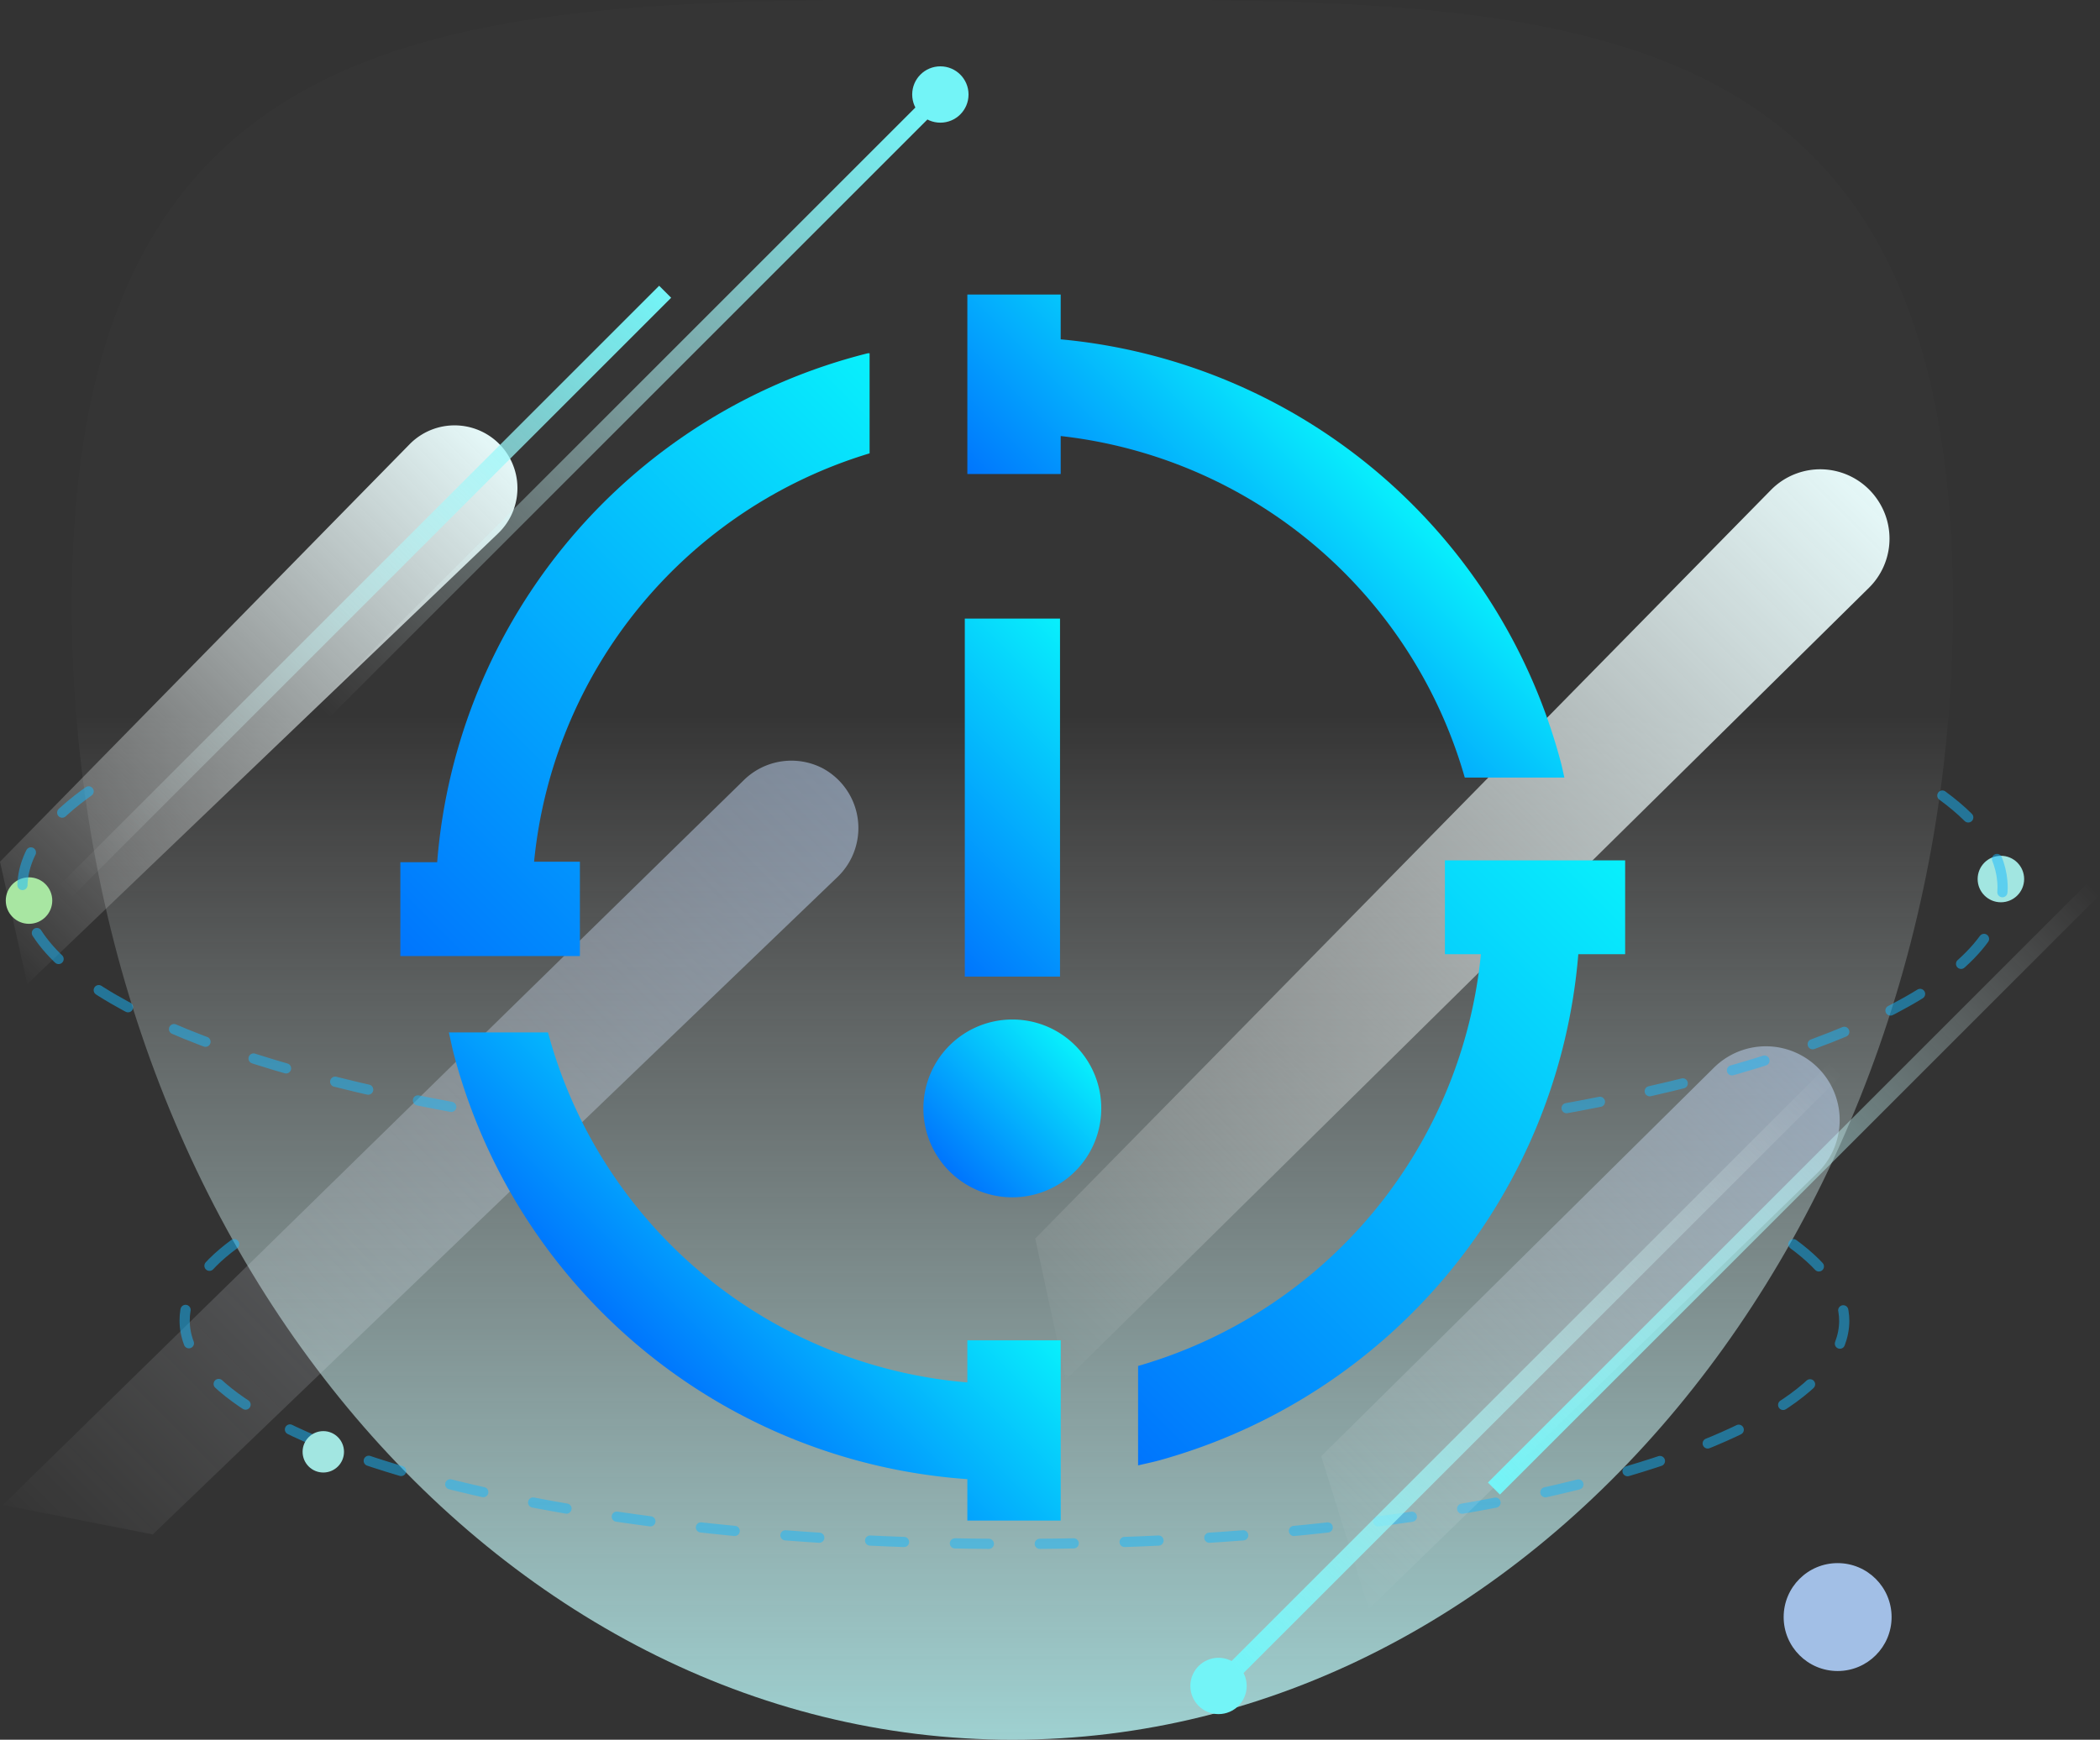
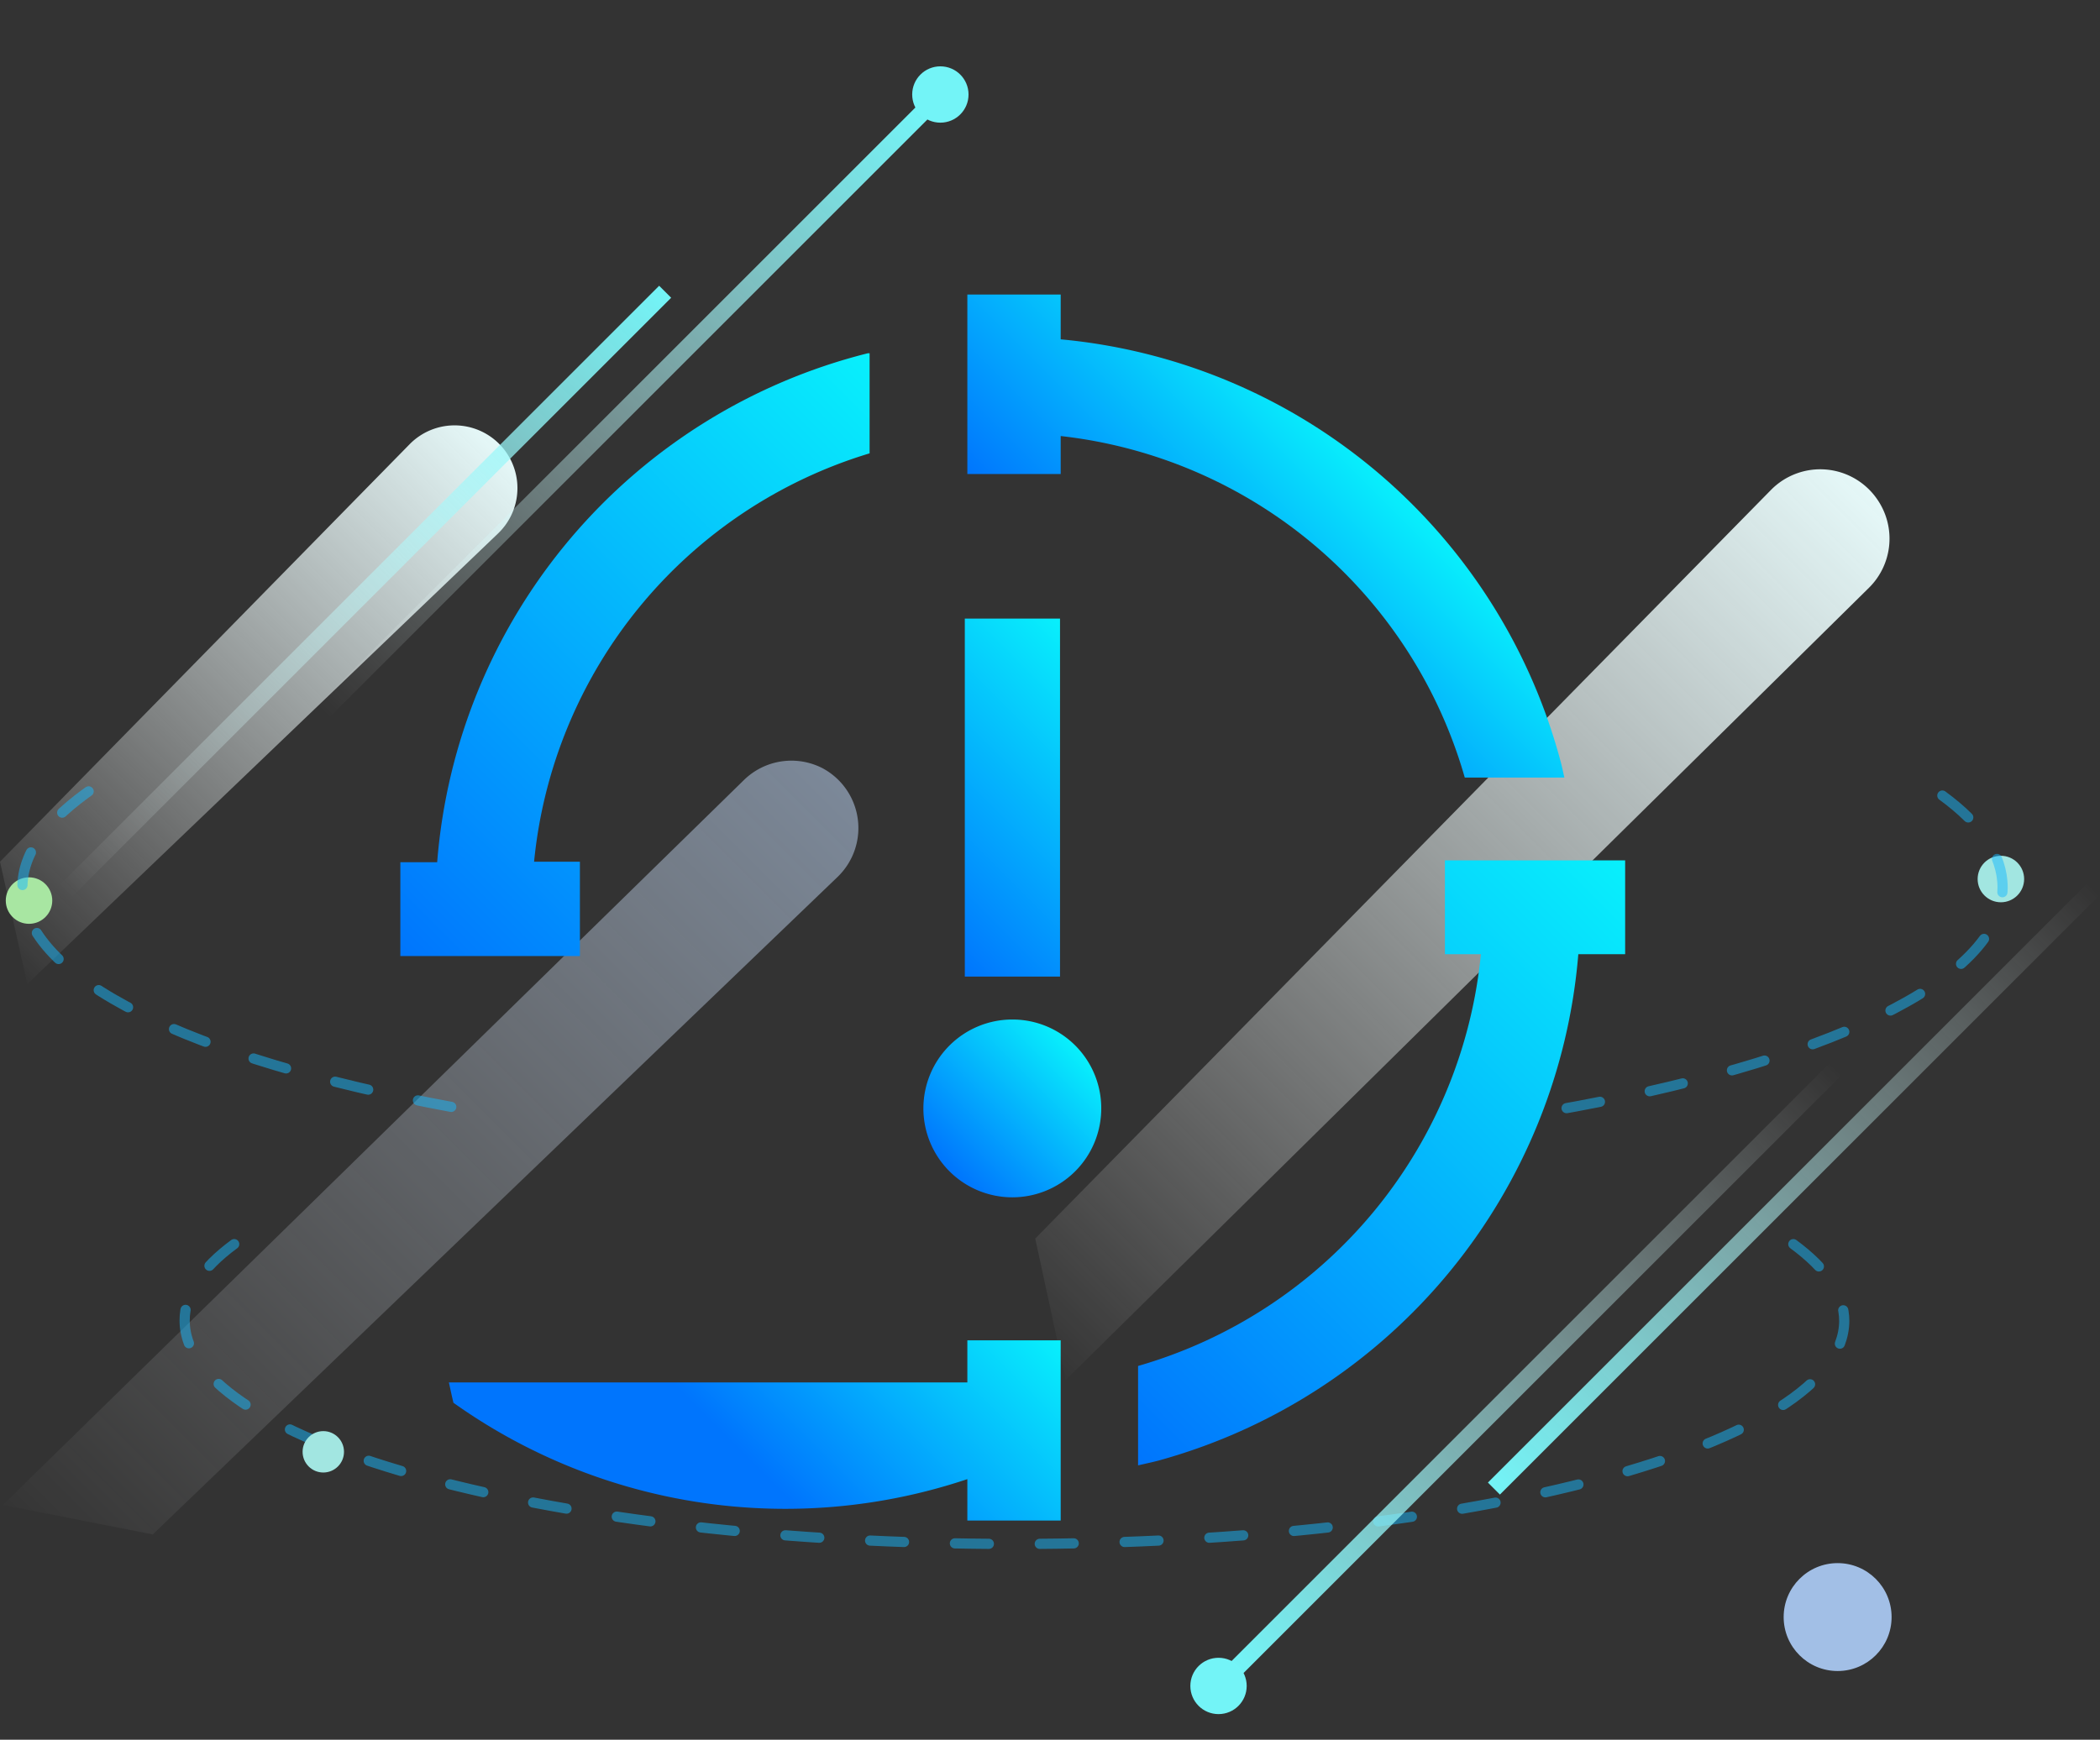
<svg xmlns="http://www.w3.org/2000/svg" xmlns:xlink="http://www.w3.org/1999/xlink" viewBox="0 0 123.74 102.54">
  <rect x="0" y="0" width="123.74" height="102.54" fill="#333333" stroke="none" />
  <defs>
    <style>.cls-1{fill:#a2bfe6;}.cls-2{fill:url(#未命名的渐变_122);}.cls-3{fill:url(#未命名的渐变_114);}.cls-4{fill:url(#未命名的渐变_113);}.cls-5{fill:url(#未命名的渐变_114-2);}.cls-6{fill:none;stroke:#17b9fe;stroke-linecap:round;stroke-miterlimit:10;stroke-width:0.6px;stroke-dasharray:2 3;opacity:0.5;}.cls-7{fill:url(#未命名的渐变_113-2);}.cls-8{fill:url(#未命名的渐变_49);}.cls-9{fill:url(#未命名的渐变_49-2);}.cls-10{fill:url(#未命名的渐变_49-3);}.cls-11{fill:url(#未命名的渐变_49-4);}.cls-12{fill:url(#未命名的渐变_49-5);}.cls-13{fill:url(#未命名的渐变_49-6);}.cls-14{fill:url(#未命名的渐变_22);}.cls-15{fill:#73f4f7;}.cls-16{fill:url(#未命名的渐变_22-2);}.cls-17{fill:url(#未命名的渐变_22-3);}.cls-18{fill:url(#未命名的渐变_22-4);}.cls-19{fill:#a8e6a2;}.cls-20{fill:#a2e6e1;}</style>
    <linearGradient id="未命名的渐变_122" x1="59.66" y1="102.54" x2="59.66" gradientUnits="userSpaceOnUse">
      <stop offset="0" stop-color="#b9f8f8" stop-opacity="0.8" />
      <stop offset="0.59" stop-color="#fff" stop-opacity="0.01" />
    </linearGradient>
    <linearGradient id="未命名的渐变_114" x1="29.4" y1="26.15" x2="-0.41" y2="55.97" gradientUnits="userSpaceOnUse">
      <stop offset="0" stop-color="#e5f8f8" />
      <stop offset="1" stop-color="#fff" stop-opacity="0.01" />
    </linearGradient>
    <linearGradient id="未命名的渐变_113" x1="49.2" y1="45.76" x2="3.21" y2="91.74" gradientUnits="userSpaceOnUse">
      <stop offset="0" stop-color="#c4ddfe" stop-opacity="0.5" />
      <stop offset="1" stop-color="#fff" stop-opacity="0.01" />
    </linearGradient>
    <linearGradient id="未命名的渐变_114-2" x1="110.13" y1="28.86" x2="60.22" y2="78.77" xlink:href="#未命名的渐变_114" />
    <linearGradient id="未命名的渐变_113-2" x1="107.06" y1="62.87" x2="77.88" y2="92.05" xlink:href="#未命名的渐变_113" />
    <linearGradient id="未命名的渐变_49" x1="96.62" y1="51.6" x2="64.45" y2="83.76" gradientUnits="userSpaceOnUse">
      <stop offset="0" stop-color="#08f0fc" />
      <stop offset="1" stop-color="#0075fd" />
    </linearGradient>
    <linearGradient id="未命名的渐变_49-2" x1="51.59" y1="68.12" x2="38.91" y2="80.8" xlink:href="#未命名的渐变_49" />
    <linearGradient id="未命名的渐变_49-3" x1="79.84" y1="26.33" x2="67.6" y2="38.57" xlink:href="#未命名的渐变_49" />
    <linearGradient id="未命名的渐变_49-4" x1="54.13" y1="23.72" x2="22.56" y2="55.29" xlink:href="#未命名的渐变_49" />
    <linearGradient id="未命名的渐变_49-5" x1="63.36" y1="61.62" x2="55.96" y2="69.02" xlink:href="#未命名的渐变_49" />
    <linearGradient id="未命名的渐变_49-6" x1="66.34" y1="40.34" x2="52.98" y2="53.69" xlink:href="#未命名的渐变_49" />
    <linearGradient id="未命名的渐变_22" x1="330.29" y1="-21.75" x2="330.29" y2="-71.75" gradientTransform="translate(-308.78 81.63)" gradientUnits="userSpaceOnUse">
      <stop offset="0" stop-color="#fff" stop-opacity="0" />
      <stop offset="1" stop-color="#73f4f7" />
    </linearGradient>
    <linearGradient id="未命名的渐变_22-2" x1="279.72" y1="-70.28" x2="279.72" y2="-120.28" gradientTransform="translate(-243.02 119.56)" xlink:href="#未命名的渐变_22" />
    <linearGradient id="未命名的渐变_22-3" x1="816.62" y1="-361.78" x2="816.62" y2="-411.78" gradientTransform="translate(-710.92 456.83)" xlink:href="#未命名的渐变_22" />
    <linearGradient id="未命名的渐变_22-4" x1="766.05" y1="-410.31" x2="766.05" y2="-460.31" gradientTransform="translate(-675.53 515.97)" xlink:href="#未命名的渐变_22" />
  </defs>
  <title>资源 4</title>
  <g id="图层_2" data-name="图层 2">
    <g id="图层_1-2" data-name="图层 1">
      <circle class="cls-1" cx="108.28" cy="95.31" r="3.18" />
-       <path class="cls-2" d="M115.07,35.71c0,36.91-24.81,66.83-55.41,66.83S4.24,72.62,4.24,35.71,29.35,0,60,0,115.07-1.2,115.07,35.71Z" />
      <path class="cls-3" d="M24.14,26.18,0,50.79,1.61,58,29.35,31.44a3.7,3.7,0,0,0,.54-4.69h0A3.71,3.71,0,0,0,24.14,26.18Z" />
      <path class="cls-4" d="M43.81,46,.17,88.7,9,90.44,49.36,51.68a4,4,0,0,0-.89-6.4h0A4,4,0,0,0,43.81,46Z" />
      <path class="cls-5" d="M104.35,28.88,61,73l1.8,8.33,47.33-46.69a4.07,4.07,0,0,0,.49-5.2h0A4.07,4.07,0,0,0,104.35,28.88Z" />
      <path class="cls-6" d="M105.67,73.33c1.92,1.41,3,2.94,3,4.53C108.63,85.13,86.75,91,59.76,91s-48.88-5.9-48.88-13.17c0-1.58,1-3.09,2.92-4.5" />
-       <path class="cls-7" d="M107.09,69.13,80.66,94.83l-2.81-9L101,62.92a4.35,4.35,0,0,1,5.31-.62h0A4.35,4.35,0,0,1,107.09,69.13Z" />
      <path class="cls-8" d="M93,50.71H85.14v5.53h2.12a28.11,28.11,0,0,1-20.2,24.27v5.86c.46-.11.92-.2,1.37-.33A33.82,33.82,0,0,0,93,56.24h2.76V50.71Z" />
-       <path class="cls-9" d="M57,81.48A28,28,0,0,1,32.29,60.85H26.45c.09.4.17.8.27,1.2A33.72,33.72,0,0,0,57,87.18v2.44H62.5V79H57Z" />
+       <path class="cls-9" d="M57,81.48H26.45c.09.4.17.8.27,1.2A33.72,33.72,0,0,0,57,87.18v2.44H62.5V79H57Z" />
      <path class="cls-10" d="M57,27.94H62.5V25.7A28,28,0,0,1,86.31,45.83h5.87c-.06-.25-.11-.5-.17-.75A33.71,33.71,0,0,0,62.5,20V17.36H57v2.56h0v5.72h0Z" />
      <path class="cls-11" d="M34.17,50.79h-2.7A28,28,0,0,1,51.24,26.72v-5.9l-.1,0a33.66,33.66,0,0,0-25.38,30H23.59v5.53H34.17Z" />
      <path class="cls-12" d="M59.66,60.09a5.24,5.24,0,1,0,5.23,5.23A5.23,5.23,0,0,0,59.66,60.09Z" />
      <rect class="cls-13" x="56.85" y="36.46" width="5.61" height="21.1" />
      <rect class="cls-14" x="21.01" y="9.88" width="1" height="50" transform="translate(30.97 -5) rotate(45)" />
      <circle class="cls-15" cx="55.41" cy="5.57" r="1.66" />
      <rect class="cls-16" x="36.2" y="-0.72" width="1" height="50" transform="translate(27.92 -18.84) rotate(45)" />
      <rect class="cls-17" x="105.21" y="45.05" width="1" height="50" transform="translate(130.92 194.34) rotate(-135)" />
      <circle class="cls-15" cx="71.8" cy="99.37" r="1.66" />
      <rect class="cls-18" x="90.02" y="55.66" width="1" height="50" transform="translate(97.49 201.7) rotate(-135)" />
      <circle class="cls-19" cx="1.71" cy="53.08" r="1.37" />
      <circle class="cls-20" cx="117.9" cy="51.81" r="1.37" />
      <path class="cls-6" d="M26.59,65.24C11.32,62.41,1.32,57.67,1.32,52.3c0-2.07,1.49-4,4.19-5.86" />
      <path class="cls-6" d="M114.45,46.89c2.3,1.68,3.55,3.51,3.55,5.41,0,5.52-10.6,10.38-26.61,13.18" />
      <circle class="cls-20" cx="19.05" cy="85.57" r="1.22" />
    </g>
  </g>
</svg>